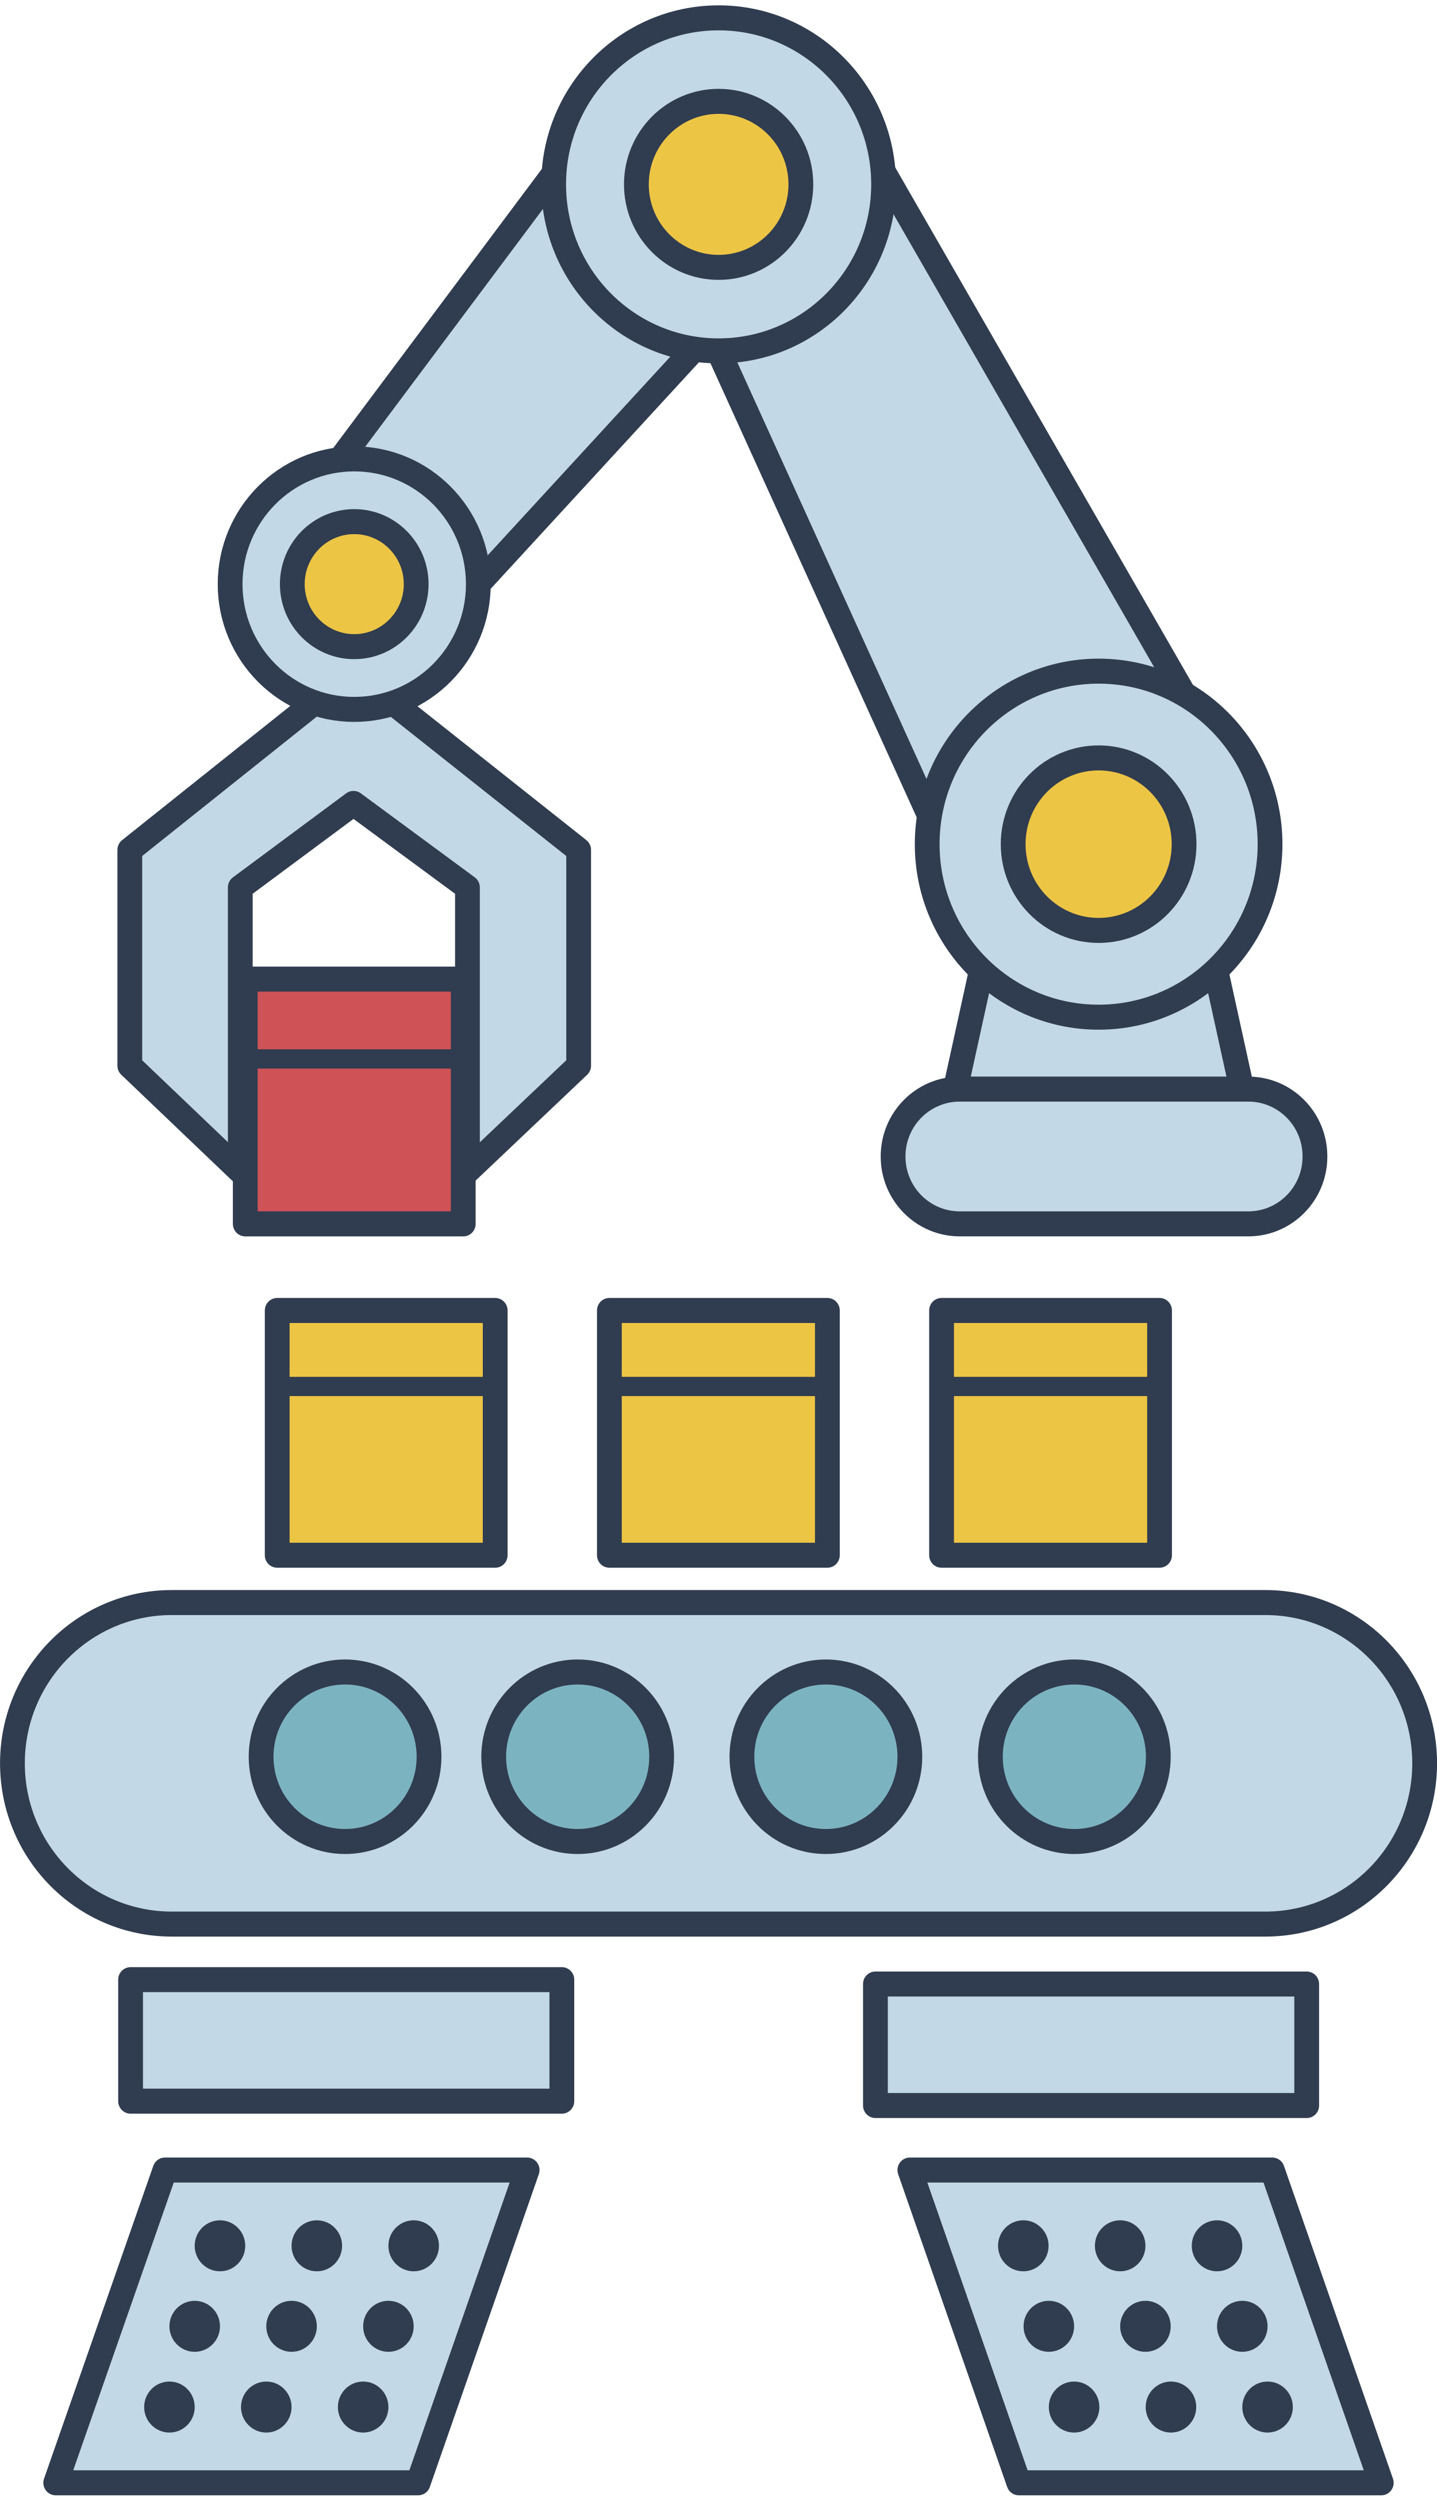
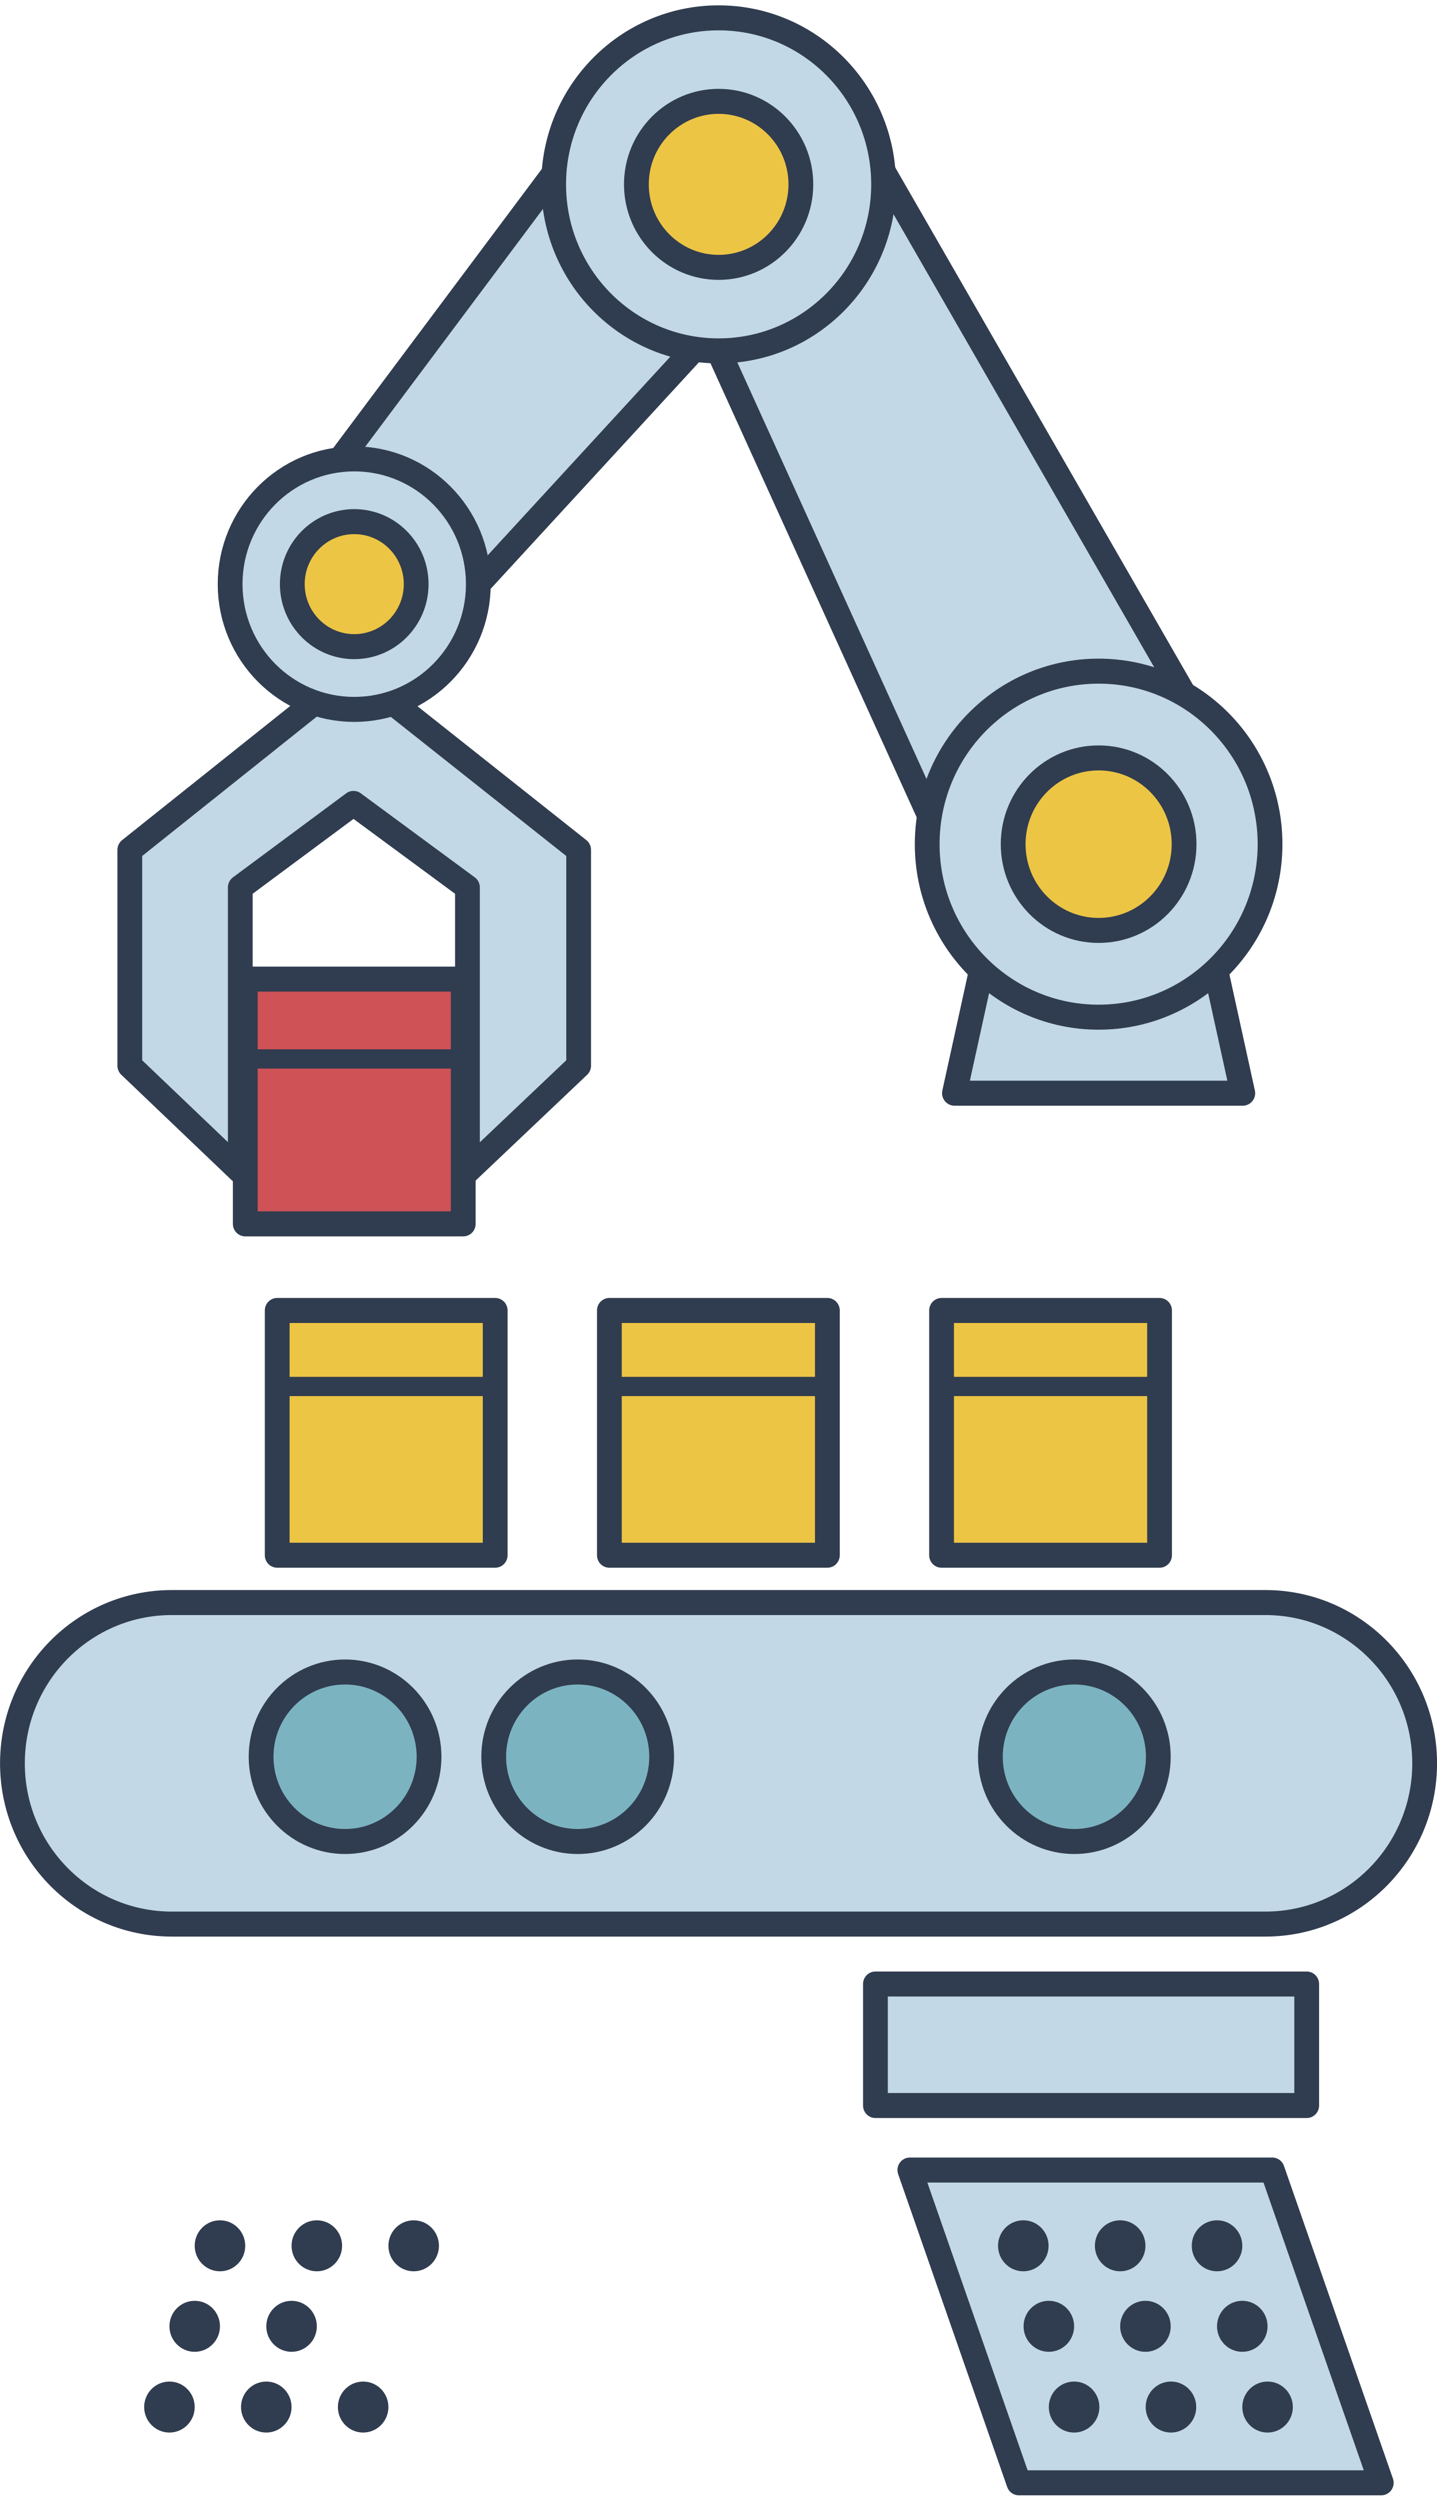
<svg xmlns="http://www.w3.org/2000/svg" width="92" height="160">
  <defs>
    <clipPath id="clip0">
      <rect x="906" y="277" width="92" height="160" />
    </clipPath>
  </defs>
  <g clip-path="url(#clip0)" transform="translate(-906 -277)">
    <path d="M587.366 761.867C592.998 761.867 597.564 766.432 597.564 772.064L597.564 772.064C597.564 777.696 592.998 782.262 587.366 782.262L517.347 782.262C511.715 782.262 507.15 777.696 507.15 772.064L507.15 772.064C507.15 766.432 511.715 761.867 517.347 761.867Z" stroke="#303C4F" stroke-width="1.586" stroke-linecap="round" stroke-linejoin="round" fill="#C2D8E6" transform="matrix(-1 -1.2353e-16 1.22465e-16 -1.009 1504.36 1168.87)" />
    <path d="M74.158 111.095C74.158 114.064 71.751 116.471 68.782 116.471 65.813 116.471 63.406 114.064 63.406 111.095 63.406 108.125 65.813 105.718 68.782 105.718 71.751 105.718 74.158 108.125 74.158 111.095Z" stroke="#303C4F" stroke-width="1.586" stroke-linecap="round" stroke-linejoin="round" fill="#7CB3C1" transform="matrix(1 0 0 1.009 906 277.342)" />
-     <path d="M58.251 111.095C58.251 114.064 55.844 116.471 52.875 116.471 49.906 116.471 47.499 114.064 47.499 111.095 47.499 108.125 49.906 105.718 52.875 105.718 55.844 105.718 58.251 108.125 58.251 111.095Z" stroke="#303C4F" stroke-width="1.586" stroke-linecap="round" stroke-linejoin="round" fill="#7CB3C1" transform="matrix(1 0 0 1.009 906 277.342)" />
    <path d="M42.36 111.095C42.36 114.064 39.953 116.471 36.984 116.471 34.015 116.471 31.608 114.064 31.608 111.095 31.608 108.125 34.015 105.718 36.984 105.718 39.953 105.718 42.36 108.125 42.36 111.095Z" stroke="#303C4F" stroke-width="1.586" stroke-linecap="round" stroke-linejoin="round" fill="#7CB3C1" transform="matrix(1 0 0 1.009 906 277.342)" />
    <path d="M27.468 111.095C27.468 114.064 25.061 116.471 22.092 116.471 19.123 116.471 16.716 114.064 16.716 111.095 16.716 108.125 19.123 105.718 22.092 105.718 25.061 105.718 27.468 108.125 27.468 111.095Z" stroke="#303C4F" stroke-width="1.586" stroke-linecap="round" stroke-linejoin="round" fill="#7CB3C1" transform="matrix(1 0 0 1.009 906 277.342)" />
    <path d="M17.747 82.786 31.703 82.786 31.703 98.312 17.747 98.312Z" stroke="#303C4F" stroke-width="1.586" stroke-linecap="round" stroke-linejoin="round" fill="#EDC545" transform="matrix(1 0 0 1.009 906 277.342)" />
    <path d="M31.719 87.607 17.747 87.607" stroke="#303C4F" stroke-width="1.221" stroke-miterlimit="10" fill="none" transform="matrix(1 0 0 1.009 906 277.342)" />
    <path d="M39.014 82.786 52.97 82.786 52.97 98.312 39.014 98.312Z" stroke="#303C4F" stroke-width="1.586" stroke-linecap="round" stroke-linejoin="round" fill="#EDC545" transform="matrix(1 0 0 1.009 906 277.342)" />
    <path d="M52.986 87.607 39.014 87.607" stroke="#303C4F" stroke-width="1.221" stroke-miterlimit="10" fill="none" transform="matrix(1 0 0 1.009 906 277.342)" />
    <path d="M60.281 82.786 74.237 82.786 74.237 98.312 60.281 98.312Z" stroke="#303C4F" stroke-width="1.586" stroke-linecap="round" stroke-linejoin="round" fill="#EDC545" transform="matrix(1 0 0 1.009 906 277.342)" />
    <path d="M74.253 87.607 60.281 87.607" stroke="#303C4F" stroke-width="1.221" stroke-miterlimit="10" fill="none" transform="matrix(1 0 0 1.009 906 277.342)" />
    <path d="M61.106 69.004 79.566 69.004 77.409 59.266 63.263 59.266 61.106 69.004Z" stroke="#303C4F" stroke-width="1.586" stroke-linecap="round" stroke-linejoin="round" fill="#C2D8E6" transform="matrix(1 0 0 1.009 906 277.342)" />
    <path d="M22.631 42.249 37.047 53.573 37.047 67.259 29.927 73.952 29.927 55.952 22.631 50.623 15.384 55.952 15.384 73.952 8.31 67.259 8.31 53.573 22.631 42.249Z" stroke="#303C4F" stroke-width="1.586" stroke-linecap="round" stroke-linejoin="round" fill="#C2D8E6" transform="matrix(1 0 0 1.009 906 277.342)" />
    <path d="M56.57 10.578 76.363 44.66 59.758 51.939 45.707 21.283 56.57 10.578Z" stroke="#303C4F" stroke-width="1.586" stroke-linecap="round" stroke-linejoin="round" fill="#C2D8E6" transform="matrix(1 0 0 1.009 906 277.342)" />
    <path d="M35.89 10.102 21.807 28.769 30.608 36.714 44.882 21.331 35.89 10.102Z" stroke="#303C4F" stroke-width="1.586" stroke-linecap="round" stroke-linejoin="round" fill="#C2D8E6" transform="matrix(1 0 0 1.009 906 277.342)" />
    <path d="M81.311 53.208C81.311 59.269 76.397 64.183 70.336 64.183 64.275 64.183 59.361 59.269 59.361 53.208 59.361 47.147 64.275 42.233 70.336 42.233 76.397 42.233 81.311 47.147 81.311 53.208Z" stroke="#303C4F" stroke-width="1.586" stroke-linecap="round" stroke-linejoin="round" fill="#C2D8E6" transform="matrix(1 0 0 1.009 906 277.342)" />
    <path d="M75.808 53.208C75.808 56.23 73.358 58.679 70.336 58.679 67.314 58.679 64.865 56.23 64.865 53.208 64.865 50.186 67.314 47.737 70.336 47.737 73.358 47.737 75.808 50.186 75.808 53.208Z" stroke="#303C4F" stroke-width="1.586" stroke-linecap="round" stroke-linejoin="round" fill="#EDC545" transform="matrix(1 0 0 1.009 906 277.342)" />
    <path d="M30.624 36.714C30.624 41.103 27.067 44.66 22.679 44.66 18.291 44.66 14.733 41.103 14.733 36.714 14.733 32.326 18.291 28.769 22.679 28.769 27.067 28.769 30.624 32.326 30.624 36.714Z" stroke="#303C4F" stroke-width="1.586" stroke-linecap="round" stroke-linejoin="round" fill="#C2D8E6" transform="matrix(1 0 0 1.009 906 277.342)" />
    <path d="M26.644 36.714C26.644 38.904 24.869 40.679 22.679 40.679 20.489 40.679 18.714 38.904 18.714 36.714 18.714 34.525 20.489 32.749 22.679 32.749 24.869 32.749 26.644 34.525 26.644 36.714Z" stroke="#303C4F" stroke-width="1.586" stroke-linecap="round" stroke-linejoin="round" fill="#EDC545" transform="matrix(1 0 0 1.009 906 277.342)" />
-     <path d="M586.256 729.276C588.612 729.276 590.522 731.186 590.522 733.542L590.522 733.558C590.522 735.914 588.612 737.824 586.256 737.824L567.78 737.824C565.424 737.824 563.514 735.914 563.514 733.558L563.514 733.542C563.514 731.186 565.424 729.276 567.78 729.276Z" stroke="#303C4F" stroke-width="1.586" stroke-linecap="round" stroke-linejoin="round" fill="#C2D8E6" transform="matrix(-1 -1.2353e-16 1.22465e-16 -1.009 1553.7 1091.17)" />
    <path d="M522.042 722.298 535.998 722.298 535.998 737.824 522.042 737.824Z" stroke="#303C4F" stroke-width="1.586" stroke-linecap="round" stroke-linejoin="round" fill="#CE5256" transform="matrix(-1 -1.2353e-16 1.22465e-16 -1.009 1457.7 1084.13)" />
    <path d="M29.657 66.831 15.701 66.831" stroke="#303C4F" stroke-width="1.221" stroke-miterlimit="10" fill="none" transform="matrix(1 0 0 1.009 906 277.342)" />
    <path d="M56.57 11.355C56.57 17.189 51.841 21.918 46.008 21.918 40.175 21.918 35.446 17.189 35.446 11.355 35.446 5.522 40.175 0.793 46.008 0.793 51.841 0.793 56.57 5.522 56.57 11.355Z" stroke="#303C4F" stroke-width="1.586" stroke-linecap="round" stroke-linejoin="round" fill="#C2D8E6" transform="matrix(1 0 0 1.009 906 277.342)" />
    <path d="M51.273 11.355C51.273 14.263 48.916 16.621 46.008 16.621 43.1 16.621 40.743 14.263 40.743 11.355 40.743 8.447 43.1 6.09 46.008 6.09 48.916 6.09 51.273 8.447 51.273 11.355Z" stroke="#303C4F" stroke-width="1.586" stroke-linecap="round" stroke-linejoin="round" fill="#EDC545" transform="matrix(1 0 0 1.009 906 277.342)" />
-     <path d="M514.699 785.798 542.31 785.798 542.31 793.506 514.699 793.506Z" stroke="#303C4F" stroke-width="1.586" stroke-linecap="round" stroke-linejoin="round" fill="#C2D8E6" transform="matrix(-1 -1.2353e-16 1.22465e-16 -1.009 1456.67 1204.35)" />
-     <path d="M3.568 157.15 26.771 157.15 33.749 137.31 10.562 137.31 3.568 157.15Z" stroke="#303C4F" stroke-width="1.586" stroke-linecap="round" stroke-linejoin="round" fill="#C2D8E6" transform="matrix(1 0 0 1.009 906 277.342)" />
    <path d="M28.103 142.115C28.103 143.009 27.378 143.733 26.485 143.733 25.592 143.733 24.867 143.009 24.867 142.115 24.867 141.222 25.592 140.498 26.485 140.498 27.378 140.498 28.103 141.222 28.103 142.115Z" fill="#303C4F" transform="matrix(1 0 0 1.009 906 277.342)" />
    <path d="M21.902 142.115C21.902 143.009 21.177 143.733 20.284 143.733 19.391 143.733 18.666 143.009 18.666 142.115 18.666 141.222 19.391 140.498 20.284 140.498 21.177 140.498 21.902 141.222 21.902 142.115Z" fill="#303C4F" transform="matrix(1 0 0 1.009 906 277.342)" />
    <path d="M15.701 142.115C15.701 143.009 14.976 143.733 14.083 143.733 13.19 143.733 12.465 143.009 12.465 142.115 12.465 141.222 13.19 140.498 14.083 140.498 14.976 140.498 15.701 141.222 15.701 142.115Z" fill="#303C4F" transform="matrix(1 0 0 1.009 906 277.342)" />
-     <path d="M26.485 147.222C26.485 148.116 25.761 148.84 24.867 148.84 23.974 148.84 23.25 148.116 23.25 147.222 23.25 146.329 23.974 145.605 24.867 145.605 25.761 145.605 26.485 146.329 26.485 147.222Z" fill="#303C4F" transform="matrix(1 0 0 1.009 906 277.342)" />
    <path d="M20.284 147.222C20.284 148.116 19.56 148.84 18.666 148.84 17.773 148.84 17.049 148.116 17.049 147.222 17.049 146.329 17.773 145.605 18.666 145.605 19.56 145.605 20.284 146.329 20.284 147.222Z" fill="#303C4F" transform="matrix(1 0 0 1.009 906 277.342)" />
    <path d="M14.083 147.222C14.083 148.116 13.359 148.84 12.465 148.84 11.572 148.84 10.848 148.116 10.848 147.222 10.848 146.329 11.572 145.605 12.465 145.605 13.359 145.605 14.083 146.329 14.083 147.222Z" fill="#303C4F" transform="matrix(1 0 0 1.009 906 277.342)" />
    <path d="M24.867 152.345C24.867 153.238 24.143 153.962 23.25 153.962 22.356 153.962 21.632 153.238 21.632 152.345 21.632 151.451 22.356 150.727 23.25 150.727 24.143 150.727 24.867 151.451 24.867 152.345Z" fill="#303C4F" transform="matrix(1 0 0 1.009 906 277.342)" />
    <path d="M18.666 152.345C18.666 153.238 17.942 153.962 17.049 153.962 16.155 153.962 15.431 153.238 15.431 152.345 15.431 151.451 16.155 150.727 17.049 150.727 17.942 150.727 18.666 151.451 18.666 152.345Z" fill="#303C4F" transform="matrix(1 0 0 1.009 906 277.342)" />
    <path d="M12.465 152.345C12.465 153.238 11.741 153.962 10.848 153.962 9.954 153.962 9.23 153.238 9.23 152.345 9.23 151.451 9.954 150.727 10.848 150.727 11.741 150.727 12.465 151.451 12.465 152.345Z" fill="#303C4F" transform="matrix(1 0 0 1.009 906 277.342)" />
    <path d="M56.047 125.511 83.658 125.511 83.658 133.218 56.047 133.218Z" stroke="#303C4F" stroke-width="1.586" stroke-linecap="round" stroke-linejoin="round" fill="#C2D8E6" transform="matrix(1 0 0 1.009 906 277.342)" />
    <path d="M88.432 157.15 65.229 157.15 58.251 137.31 81.454 137.31 88.432 157.15Z" stroke="#303C4F" stroke-width="1.586" stroke-linecap="round" stroke-linejoin="round" fill="#C2D8E6" transform="matrix(1 0 0 1.009 906 277.342)" />
    <path d="M67.133 142.115C67.133 143.009 66.408 143.733 65.515 143.733 64.621 143.733 63.897 143.009 63.897 142.115 63.897 141.222 64.621 140.498 65.515 140.498 66.408 140.498 67.133 141.222 67.133 142.115Z" fill="#303C4F" transform="matrix(1 0 0 1.009 906 277.342)" />
    <path d="M73.334 142.115C73.334 143.009 72.609 143.733 71.716 143.733 70.823 143.733 70.098 143.009 70.098 142.115 70.098 141.222 70.823 140.498 71.716 140.498 72.609 140.498 73.334 141.222 73.334 142.115Z" fill="#303C4F" transform="matrix(1 0 0 1.009 906 277.342)" />
    <path d="M79.535 142.115C79.535 143.009 78.81 143.733 77.917 143.733 77.023 143.733 76.299 143.009 76.299 142.115 76.299 141.222 77.023 140.498 77.917 140.498 78.81 140.498 79.535 141.222 79.535 142.115Z" fill="#303C4F" transform="matrix(1 0 0 1.009 906 277.342)" />
    <path d="M68.766 147.222C68.766 148.116 68.042 148.84 67.148 148.84 66.255 148.84 65.531 148.116 65.531 147.222 65.531 146.329 66.255 145.605 67.148 145.605 68.042 145.605 68.766 146.329 68.766 147.222Z" fill="#303C4F" transform="matrix(1 0 0 1.009 906 277.342)" />
    <path d="M74.951 147.222C74.951 148.116 74.227 148.84 73.334 148.84 72.44 148.84 71.716 148.116 71.716 147.222 71.716 146.329 72.44 145.605 73.334 145.605 74.227 145.605 74.951 146.329 74.951 147.222Z" fill="#303C4F" transform="matrix(1 0 0 1.009 906 277.342)" />
-     <path d="M81.152 147.222C81.152 148.116 80.428 148.84 79.535 148.84 78.641 148.84 77.917 148.116 77.917 147.222 77.917 146.329 78.641 145.605 79.535 145.605 80.428 145.605 81.152 146.329 81.152 147.222Z" fill="#303C4F" transform="matrix(1 0 0 1.009 906 277.342)" />
+     <path d="M81.152 147.222C81.152 148.116 80.428 148.84 79.535 148.84 78.641 148.84 77.917 148.116 77.917 147.222 77.917 146.329 78.641 145.605 79.535 145.605 80.428 145.605 81.152 146.329 81.152 147.222" fill="#303C4F" transform="matrix(1 0 0 1.009 906 277.342)" />
    <path d="M70.384 152.345C70.384 153.238 69.659 153.962 68.766 153.962 67.873 153.962 67.148 153.238 67.148 152.345 67.148 151.451 67.873 150.727 68.766 150.727 69.659 150.727 70.384 151.451 70.384 152.345Z" fill="#303C4F" transform="matrix(1 0 0 1.009 906 277.342)" />
    <path d="M76.585 152.345C76.585 153.238 75.861 153.962 74.967 153.962 74.074 153.962 73.349 153.238 73.349 152.345 73.349 151.451 74.074 150.727 74.967 150.727 75.861 150.727 76.585 151.451 76.585 152.345Z" fill="#303C4F" transform="matrix(1 0 0 1.009 906 277.342)" />
    <path d="M82.77 152.345C82.77 153.238 82.046 153.962 81.152 153.962 80.259 153.962 79.535 153.238 79.535 152.345 79.535 151.451 80.259 150.727 81.152 150.727 82.046 150.727 82.77 151.451 82.77 152.345Z" fill="#303C4F" transform="matrix(1 0 0 1.009 906 277.342)" />
  </g>
</svg>